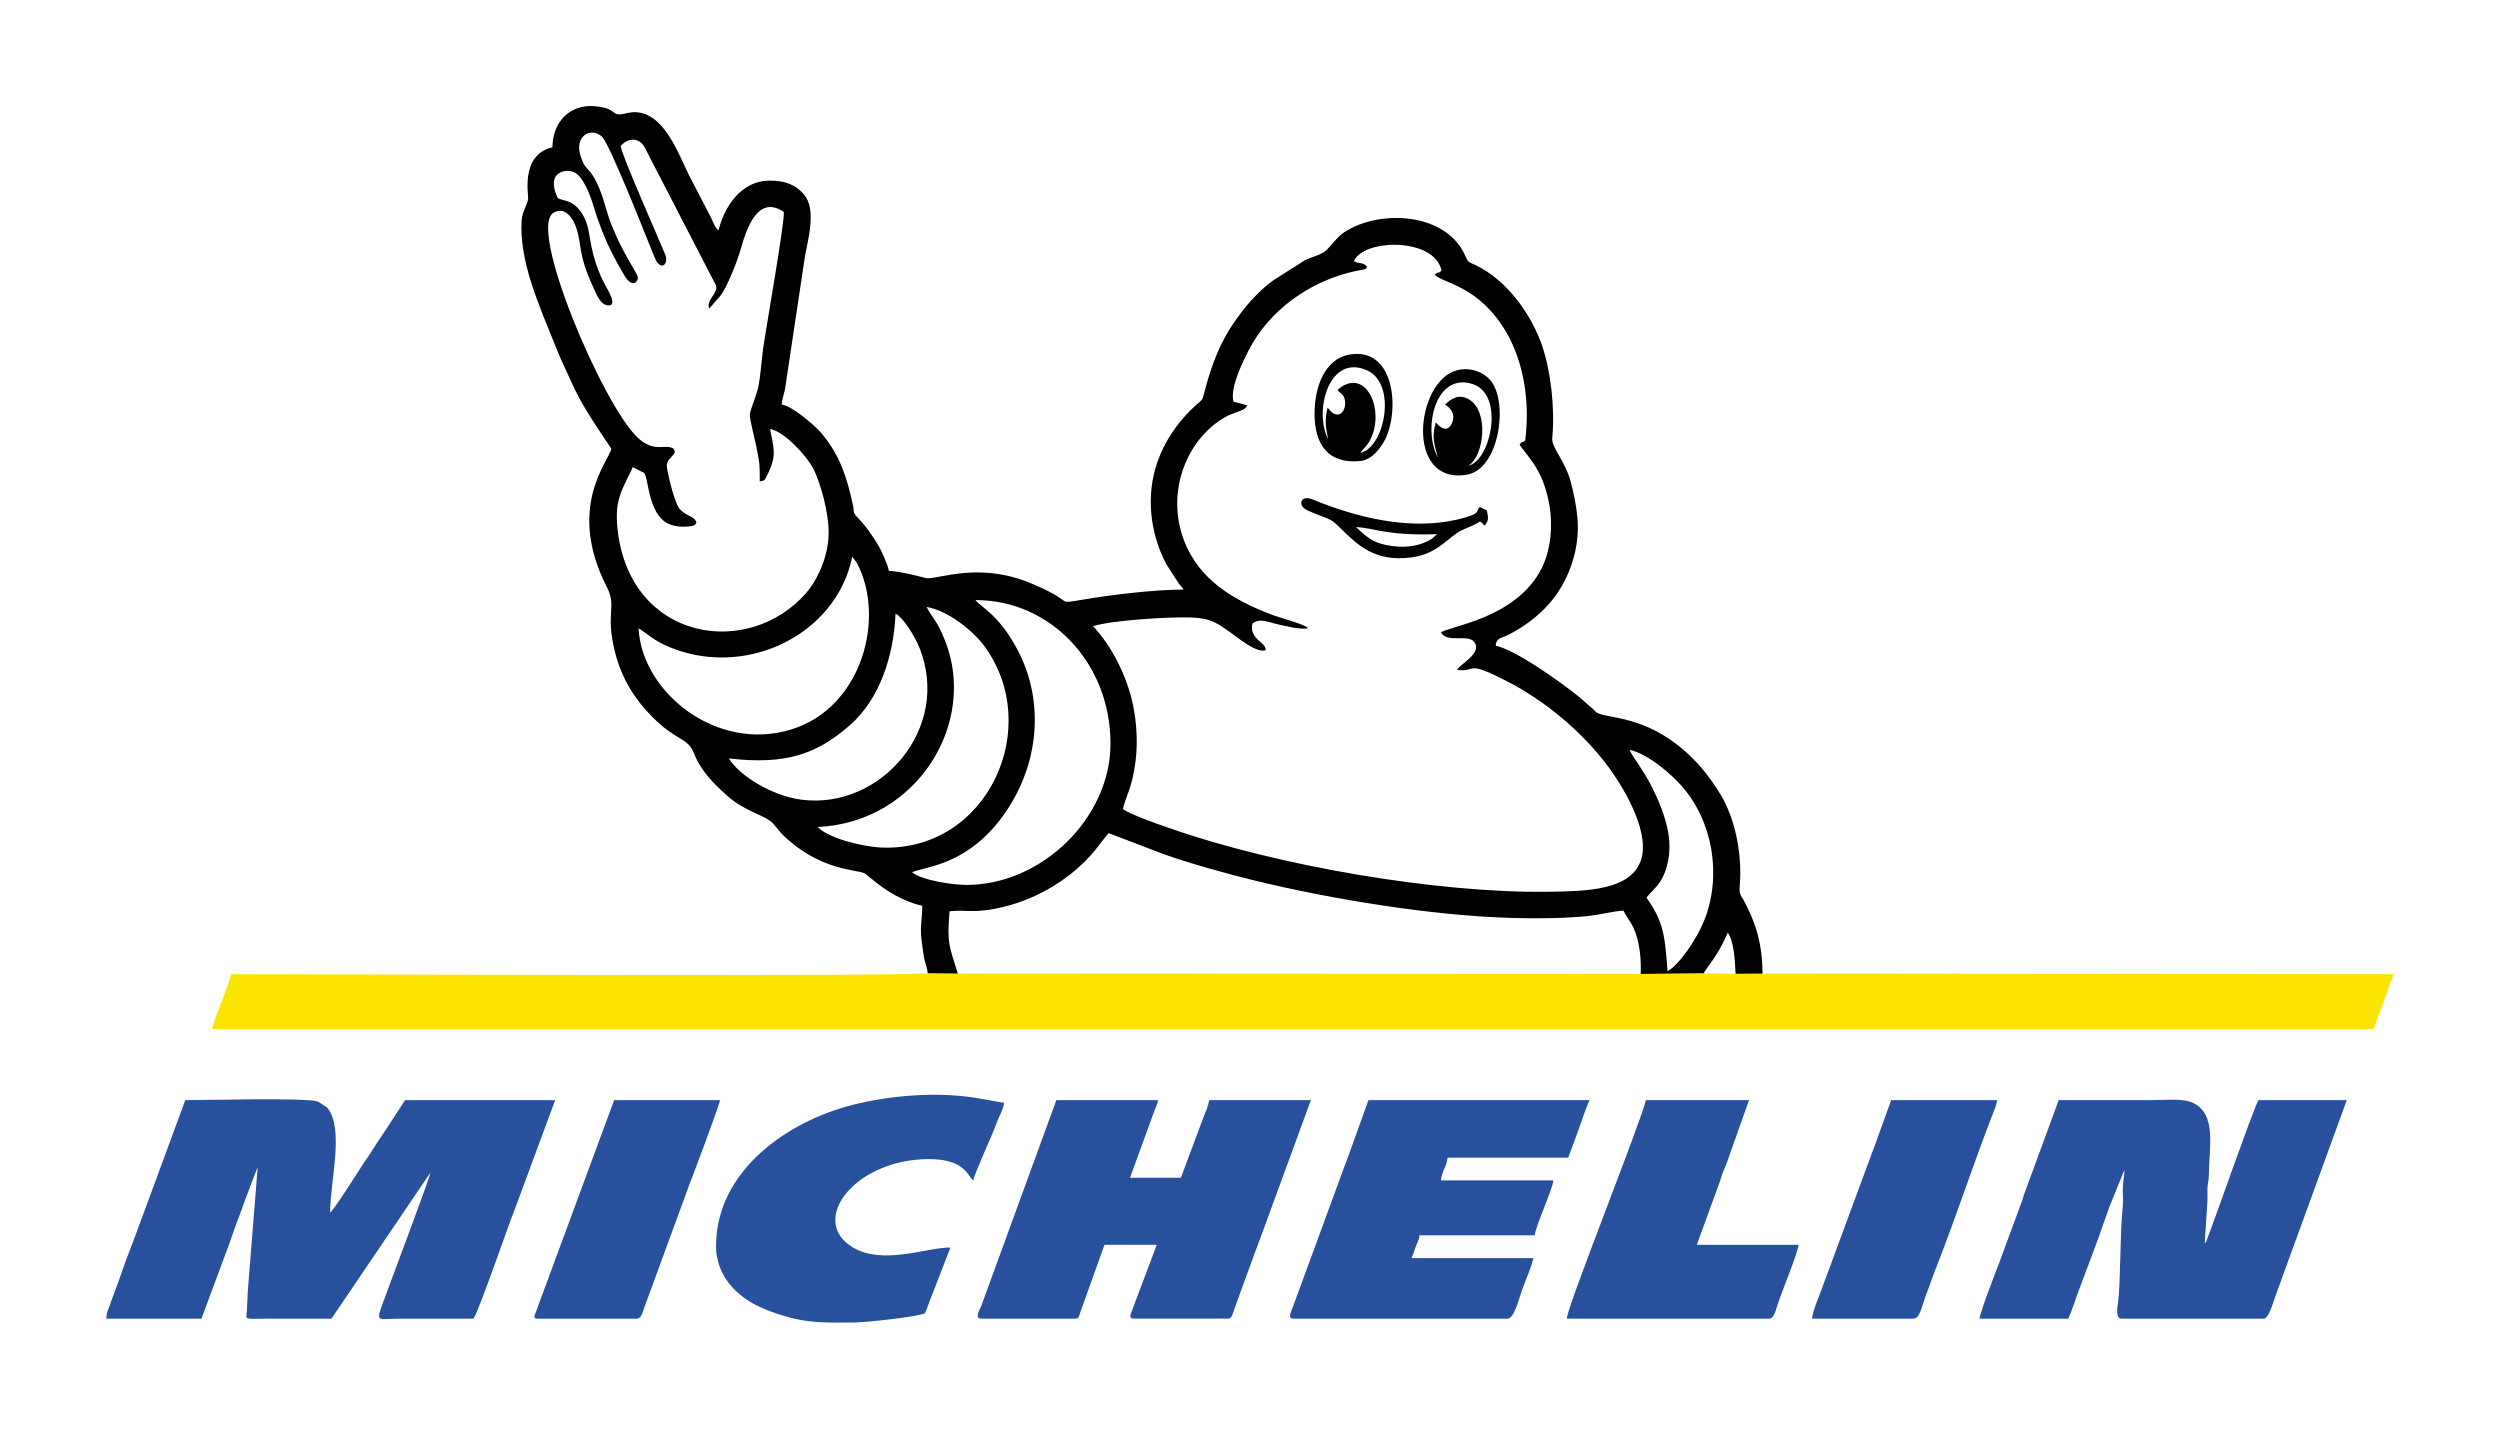
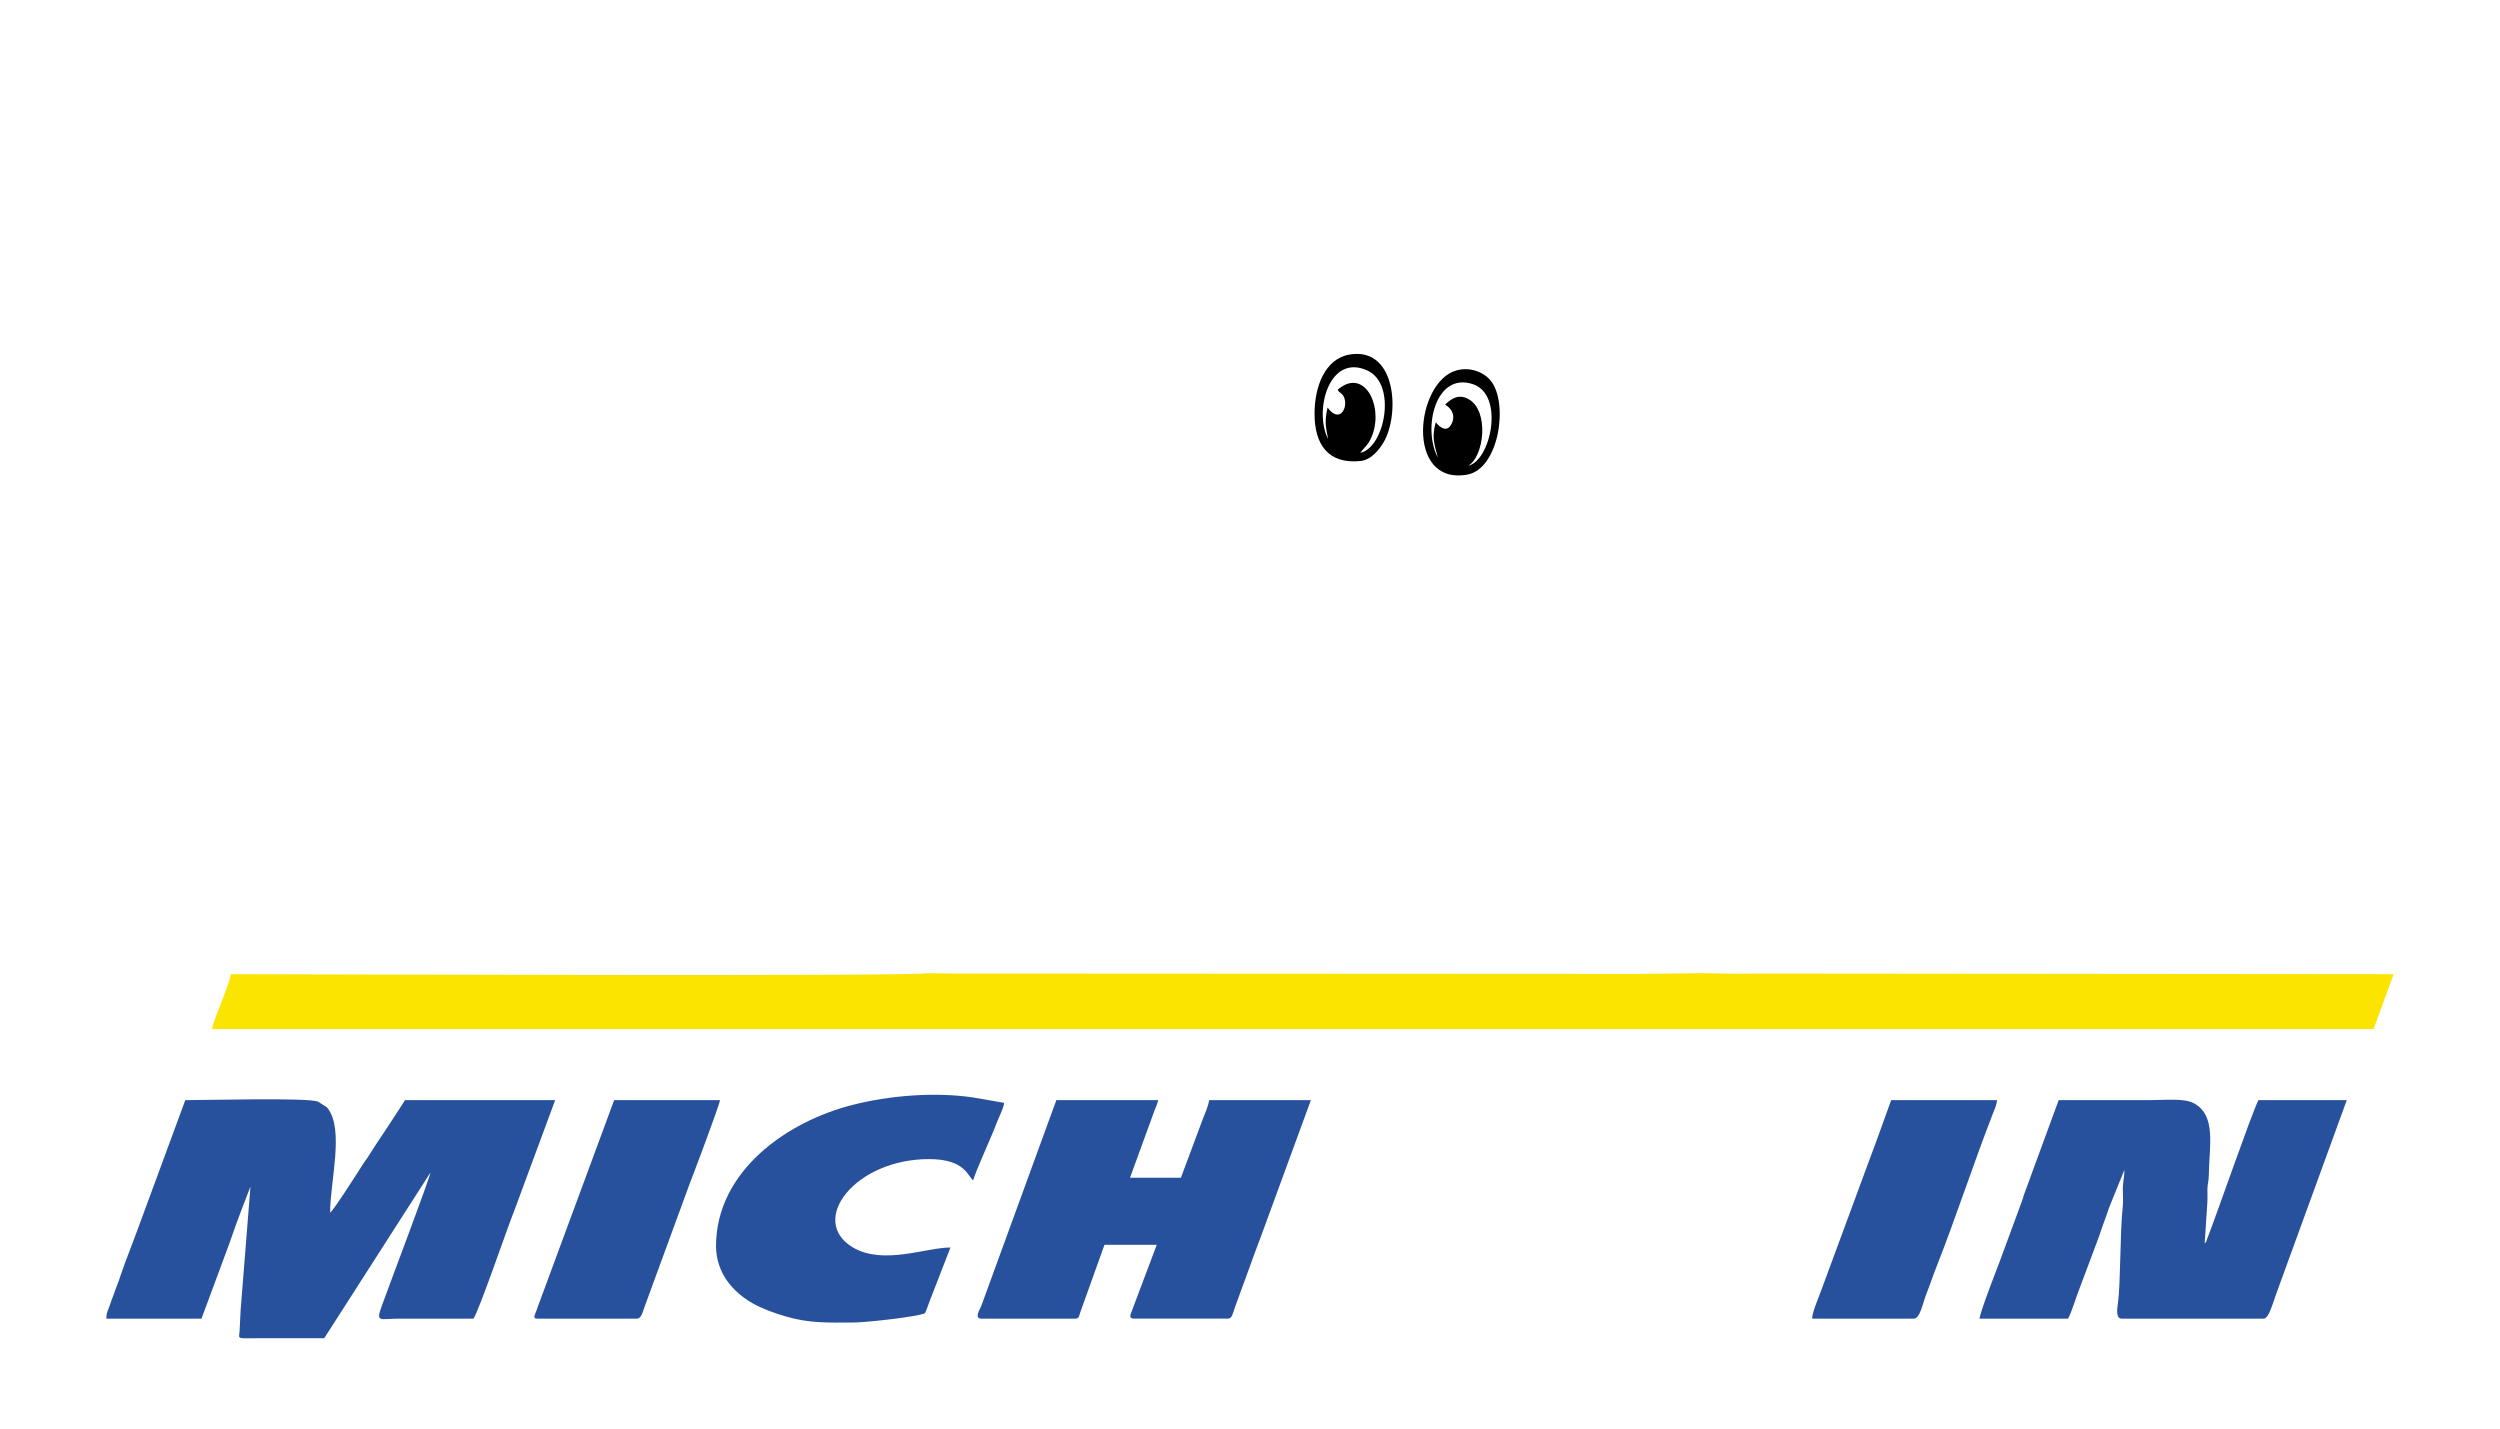
<svg xmlns="http://www.w3.org/2000/svg" version="1.1" baseProfile="tiny" id="Layer_1" x="0px" y="0px" width="396.85px" height="226.771px" viewBox="0 0 396.85 226.771" xml:space="preserve">
  <g>
    <path fill="#FBE400" d="M279.777,154.545l-4.268,0.026l-5.064-0.092l-9.998,0.123l-108.404-0.059l-4.781-0.064   c-1.15,0.548-99.914,0.162-110.607,0.162c-0.057,0.778-1.119,3.382-1.438,4.269c-0.368,0.979-1.469,3.608-1.538,4.44h343.101   l3.188-8.709L279.777,154.545z" />
-     <path fill="#27519C" d="M68.344,186.108c-0.361,1.578-6.445,17.598-7.742,21.199c-0.979,2.706-0.362,2.015,2.852,2.015   c3.898-0.012,7.818,0,11.708,0c0.975-1.492,5.217-13.993,6.541-17.316l6.425-17.371H64.303l-2.926,4.494   c-1.045,1.558-1.944,2.89-2.956,4.511c-0.318,0.511-0.425,0.563-0.704,1.004c-0.935,1.466-4.697,7.404-5.312,7.852   c0-5.011,2.287-13.227-0.425-16.613c-0.02,0-0.064-0.092-0.089-0.107l-1.427-0.913c-1.801-0.649-17.623-0.226-21.052-0.226   l-6.353,17.242c-1.025,2.855-2.143,5.751-3.189,8.525c-0.263,0.742-0.505,1.439-0.778,2.208c-0.315,0.987-0.465,1.245-0.795,2.174   c-0.215,0.71-0.54,1.402-0.784,2.176c-0.268,0.87-0.616,1.272-0.631,2.362h15.099l4.438-11.959c0.376-1.01,0.7-2.066,1.05-2.984   c0.428-1.149,0.771-1.935,1.146-3.099c0.33-0.945,0.726-1.896,1.105-2.948l1.185-3.076l-1.46,18.343   c-0.161,1.552-0.161,3.093-0.268,4.635c-0.094,1.342-0.588,1.09,3.421,1.09c3.339-0.012,6.678,0,10.019,0L68.344,186.108z" />
+     <path fill="#27519C" d="M68.344,186.108c-0.361,1.578-6.445,17.598-7.742,21.199c-0.979,2.706-0.362,2.015,2.852,2.015   c3.898-0.012,7.818,0,11.708,0c0.975-1.492,5.217-13.993,6.541-17.316l6.425-17.371H64.303l-2.926,4.494   c-1.045,1.558-1.944,2.89-2.956,4.511c-0.318,0.511-0.425,0.563-0.704,1.004c-0.935,1.466-4.697,7.404-5.312,7.852   c0-5.011,2.287-13.227-0.425-16.613c-0.02,0-0.064-0.092-0.089-0.107l-1.427-0.913c-1.801-0.649-17.623-0.226-21.052-0.226   l-6.353,17.242c-1.025,2.855-2.143,5.751-3.189,8.525c-0.263,0.742-0.505,1.439-0.778,2.208c-0.315,0.987-0.465,1.245-0.795,2.174   c-0.215,0.71-0.54,1.402-0.784,2.176c-0.268,0.87-0.616,1.272-0.631,2.362h15.099l4.438-11.959c0.376-1.01,0.7-2.066,1.05-2.984   c0.33-0.945,0.726-1.896,1.105-2.948l1.185-3.076l-1.46,18.343   c-0.161,1.552-0.161,3.093-0.268,4.635c-0.094,1.342-0.588,1.09,3.421,1.09c3.339-0.012,6.678,0,10.019,0L68.344,186.108z" />
    <path fill="#27519C" d="M314.23,209.321h14.059c0.654-1.246,1.139-3.045,1.643-4.329l3.309-8.826   c0.191-0.603,0.354-1.105,0.537-1.578c0.375-1.06,0.721-1.987,1.053-2.976l2.395-5.901c0,1.284-0.209,1.643-0.246,2.75   c-0.021,0.986,0.098,2.179-0.021,3.151c-0.439,3.931-0.326,12.322-0.752,15.186c-0.129,0.896-0.375,2.523,0.58,2.523h22.553   c0.838,0,1.479-2.599,2.002-3.974l11.188-30.715h-14.031c-1.24,2.565-6.428,17.649-8.152,22.08   c-0.17,0.473-0.023,0.284-0.375,0.682l0.418-6.384c0.057-0.773-0.004-1.591,0.02-2.336c0.037-0.962,0.203-1.036,0.219-2.127   c0.049-4.506,1.262-9.548-2.422-11.442c-1.568-0.8-4.506-0.473-6.748-0.473c-4.883,0-9.77,0-14.662,0l-5.535,15.083   c-0.111,0.345-0.203,0.772-0.363,1.133l-3.557,9.646C316.796,201.9,314.316,208.302,314.23,209.321" />
    <path fill="#27519C" d="M155.778,209.321h14.888c0.697,0,0.628-0.521,0.848-1.09l3.812-10.633h8.299l-3.965,10.525   c-0.231,0.585-0.523,1.196,0.364,1.196h14.88c0.689,0,0.758-0.753,1.146-1.842l2.396-6.557c0.523-1.516,1.044-2.853,1.609-4.354   l8.037-21.936h-16.163c-0.068,0.82-0.682,2.223-1.012,3.045l-3.461,9.278h-8.079l3.917-10.745c0.27-0.649,0.387-0.887,0.562-1.578   h-16.171l-11.938,32.729C155.528,207.872,154.602,209.321,155.778,209.321" />
-     <path fill="#27519C" d="M205.343,209.321h34.006c0.986,0,1.787-3.185,2.271-4.554c0.59-1.708,1.373-3.297,1.787-5.048h-19.354   c0.252-0.548,0.436-1.068,0.629-1.697c0.279-0.81,0.58-1.057,0.635-1.922h18.299c0.119-1.407,2.863-7.346,2.975-8.721h-17.863   c0.129-1.444,0.939-2.233,1.062-3.607h19.148l1.67-4.506c0.543-1.482,1.08-3.308,1.732-4.634h-35.109l-3.154,8.764   c-0.553,1.497-1.078,2.835-1.604,4.332l-7.188,19.59C204.792,208.568,204.411,209.321,205.343,209.321" />
    <path fill="#27519C" d="M113.66,197.837c0,2.185,0.795,4.123,1.751,5.466c2.23,3.104,5.521,4.554,9.236,5.644   c3.827,1.145,6.82,0.993,10.718,0.993c2.106,0,10.288-0.913,11.47-1.48c0.338-0.727,0.663-1.789,1.012-2.622l3.029-7.812   c-3.915,0-10.651,2.848-15.498-0.016c-7.122-4.253,0.331-14.016,12.088-14.016c5.768,0,6.13,2.729,7.029,3.389   c0.089-0.85,3.165-7.533,3.687-9.06c0.364-1.01,1.122-2.313,1.214-3.259l-5.1-0.881c-6.146-0.87-13.263-0.242-18.848,1.181   C124.953,177.988,113.66,185.887,113.66,197.837" />
-     <path fill="#27519C" d="M248.718,209.321h32.133c0.752,0,1.055-1.419,1.449-2.599c0.576-1.752,3.131-7.948,3.211-9.124h-16.156   l3.066-8.42c0.406-1.068,0.676-1.885,1.041-3.006c0.248-0.629,0.371-0.854,0.562-1.359c0.199-0.438,0.303-0.881,0.506-1.417   l3.113-8.764h-16.371C260.421,178.29,248.767,207.384,248.718,209.321" />
    <path fill="#27519C" d="M85.356,209.321h15.743c0.729,0,0.928-1.102,1.189-1.799l7.192-19.621c0.48-1.214,4.733-12.459,4.81-13.269   h-16.8l-11.307,30.605c-0.243,0.693-0.562,1.45-0.806,2.176C84.949,208.791,84.398,209.321,85.356,209.321" />
    <path fill="#27519C" d="M287.65,209.321h16.156c0.979,0,1.381-2.362,2.004-3.974c0.596-1.493,1.047-2.916,1.621-4.333   c2.977-7.566,5.826-16.266,8.807-23.95c0.301-0.789,0.678-1.535,0.785-2.432h-16.818l-2.314,6.416   c-0.283,0.838-0.504,1.311-0.807,2.159l-7.982,21.624C288.777,205.746,287.661,208.302,287.65,209.321" />
-     <path d="M147.26,154.48l4.781,0.064c-1.251-4.221-1.774-4.542-1.31-9.886c2.53-0.327,3.897,0.457,8.624-0.715   c5.604-1.362,10.927-4.66,14.443-8.938c0.752-0.919,1.38-1.816,2.184-2.761l8.643,3.308c2.956,1.058,6.095,1.976,9.284,2.852   c12.152,3.389,28.287,6.207,40.986,7.062c3.879,0.269,7.766,0.358,11.695,0.269c1.928-0.043,3.797-0.155,5.682-0.345   c1.611-0.177,4.061-0.789,5.439-0.837c0.67,1.433,1.553,2.046,2.148,4.269c0.498,1.768,0.67,3.785,0.584,5.782l9.998-0.123   c0.605-0.998,1.4-1.921,2.084-3.06c0.633-1.021,1.24-2.225,1.74-3.368c1.004,1.37,1.148,4.521,1.24,6.52l4.268-0.026   c0-4.715-1.072-8.118-2.975-11.63c-0.42-0.753-0.764-0.951-0.633-2.287c0.418-4.765-0.629-10.509-3.023-14.467   c-1.436-2.362-3.07-4.537-5.092-6.396c-0.031-0.039-0.17-0.179-0.219-0.21c-6.584-6.015-12.469-5.435-14.246-6.38   c-0.211-0.113-0.58-0.489-0.795-0.714l-0.795-0.671c-0.65-0.554-0.934-0.854-1.611-1.392c-3.16-2.492-9.629-7.104-12.936-7.91   c0.027-0.344-0.061-0.155,0.092-0.53c0.295-0.704,0.74-0.641,1.529-1.021c3.527-1.681,6.818-4.403,8.797-7.807   c1.781-3.072,2.867-6.879,2.545-10.831c-0.166-1.966-0.58-3.909-1.053-5.74c-0.881-3.398-3.1-5.515-2.953-6.997   c0.451-4.833-0.236-10.6-1.59-14.632c-1.729-5.085-5.645-10.487-10.557-12.833c-1.262-0.602-1.145-0.36-1.74-1.67   c-3.082-6.616-13.055-7.104-18.553-3.92c-1.637,0.913-2.164,1.965-3.389,3.184c-0.848,0.827-2.404,1.069-3.469,1.639l-5.057,3.211   c-2.588,1.938-4.619,4.338-6.407,7.013c-1.912,2.841-3.129,5.993-4.093,9.343c-0.984,3.469-0.135,1.826-2.551,4.21   c-2.183,2.164-4.113,4.945-5.257,8.178c-1.839,5.236-1.257,11.191,1.388,16.255l1.989,3.083c0.35,0.461,0.479,0.51,0.761,0.967   c-4.595,0-11.269,0.8-15.859,1.573c-4.345,0.688-1.691,0.553-6.104-1.562c-0.494-0.215-0.775-0.344-1.289-0.586   c-9.002-4.221-16.029-0.848-17.666-1.256c-1.882-0.489-3.84-0.999-5.872-1.149c-0.08-0.806-1.155-3.151-1.538-3.817   c-1.021-1.713-2.023-3.195-3.418-4.65c-0.857-0.875-0.473-0.8-0.752-2.014c-0.981-4.505-2.077-7.895-4.999-11.373   c-0.972-1.154-4.682-4.388-6.296-4.526c0.084-1.165,0.526-1.938,0.638-3.201l3.053-20.33c0.556-3.007,1.813-7.49-0.148-9.82   c-1.259-1.493-2.91-2.267-5.696-2.202c-4.347,0.124-6.985,4.178-7.869,7.893c-0.588-0.456-0.824-1.229-1.182-1.997l-3.49-6.723   c-1.822-3.663-4.382-11.201-9.892-9.891c-2.841,0.714-1.07-0.741-5.076-1.102c-4.021-0.365-6.731,2.6-6.731,6.52   c-5.178,1.213-3.745,7.662-3.854,8.241c-0.206,1.026-0.929,1.987-1.024,3.266c-0.488,6.492,2.873,13.854,5.266,19.825   c0.821,2.1,1.696,3.897,2.596,5.89c1.765,3.947,4.038,7.109,6.374,10.643c-0.465,2.021-7.185,9.333-0.7,21.984   c1.625,3.168-0.338,4,1.3,10.385c1.033,4.081,3.068,7.347,5.952,10.251c3.759,3.743,5.542,3.222,6.511,5.601   c1.101,2.856,3.091,4.854,5.292,6.824c3.05,2.739,6.305,3.089,7.485,4.636l1.073,1.289c0.227,0.257,0.126,0.129,0.302,0.314   c0.025,0.021,0.068,0.104,0.106,0.104c5.854,5.622,11.6,5.354,12.906,6.014c0.023,0.021,1.071,0.821,1.188,0.944   c2.19,1.874,4.988,3.518,7.937,4.21c0,1.971-0.418,3.384-0.094,5.628c0.143,1.009,0.198,1.622,0.376,2.599   C146.835,152.825,147.192,153.594,147.26,154.48 M88.551,31.455c-0.438-0.908-0.955-2.325-0.386-3.367   c0.479-0.833,1.825-1.273,2.993-0.742c1.354,0.65,2.435,3.33,2.982,5.128c1.406,4.639,2.783,7.539,4.953,11.212   c1.266,2.164,2.188,1.042,2.164,0.37c0-0.387-1.168-2.191-1.394-2.636c-1.034-1.811-1.842-3.395-2.672-5.418   c-0.804-1.906-1.228-4.098-2.04-6.058c-1.611-3.822-2.07-2.411-2.965-5.09c-1.088-3.238,1.576-4.773,3.373-3.163   c1.118,0.988,6.604,14.826,7.4,16.829c0.267,0.634,0.983,2.508,1.273,2.997c0.866,1.336,1.933,0.349,1.362-1.117   c-1.024-2.491-7.271-16.613-7.05-17.242c1.225-1.375,2.953-1.337,3.796,0.252l11.313,21.888c0.425,1.208-1.632,2.346-1.07,3.688   l1.721-1.986c1.054-1.191,2.832-5.8,3.26-7.39c0.93-3.28,2.712-8.778,6.856-5.971c0.172,1.616-2.829,18.434-3.27,21.667   c-0.262,1.89-0.389,3.941-0.698,5.74c-0.239,1.509-1.346,3.888-1.421,4.709c-0.064,0.676,0.819,4.081,1.008,5.021   c0.531,2.638,0.568,2.825,0.568,5.645c0.768-0.156,0.692,0.016,1.418-1.482c1.259-2.739,0.808-3.764,0.215-6.835   c2.273,0.375,5.74,4.236,6.753,6.083c1.28,2.374,2.596,7.34,2.547,10.449c-0.021,3.731-1.81,7.453-3.541,9.457   c-9.08,10.498-27.817,7.796-29.941-9.827c-0.602-5.09,0.769-6.551,2.394-10.106l1.79,0.908c0.825,0.93,0.557,7.453,4.721,8.366   c0.652,0.161,1.363,0.22,2.021,0.161c1.552-0.081,1.423-0.44,1.567-0.66c-0.396-1.106-1.323-0.822-2.546-2.009   c-0.913-0.907-1.942-5.386-2.143-6.813c-0.206-1.504,1.931-1.912,1.018-2.911c-1.34-0.826-2.978,0.79-5.7-1.776   c-5.534-5.264-17.499-33.373-13.289-35.66c1.825-1.058,3.062,0.918,3.538,2.266c0.993,2.81,0.262,4.167,2.684,9.446   c0.545,1.191,1.312,3.382,2.88,2.942c0.784-0.646-0.818-2.744-1.567-4.462c-0.663-1.487-1.2-3.114-1.544-4.827   c-0.413-2.041-0.413-3.491-1.458-5.166C90.998,31.653,89.465,31.948,88.551,31.455z M214.943,41.454   c1.328-3.496,12.723-3.884,13.889,1.497c-0.646,0.629-0.426,0.06-1.107,0.629c1.16,1.385,6.992,1.627,11.4,9.188   c2.701,4.672,3.789,10.906,2.98,17.194c-0.73,0.473-0.383-0.098-0.893,0.649c2.02,2.69,3.512,4.141,4.521,8.49   c0.875,3.764,0.559,7.974-1.012,11.115c-4.064,8.049-14.885,9.204-15.959,10.181c0.889,1.75,4.307,0.188,5.27,1.524   c1.314,1.826-2.406,3.544-2.723,4.425c3.242,0.381,1.191-1.648,7.812,1.74c6.324,3.243,12.162,8.211,16.254,13.726   c1.922,2.6,6.416,9.677,5.225,14.311c-1.336,5.338-9.021,5.338-14.867,5.436c-17.656,0.235-43.094-4.13-60.18-10.133   c-1.816-0.617-5.868-2.052-7.292-2.965c0.342-1.934,1.447-3.18,1.998-7.646c0.354-2.915,0.193-5.934-0.381-8.785   c-0.927-4.602-3.39-9.487-6.369-12.63c3.071-0.961,12.189-1.509,15.661-1.379c3.208,0.124,4.201,1.025,6.161,2.379   c0.951,0.66,4.113,3.34,5.564,2.819l0.008-0.236c-0.176-0.666-0.762-0.944-1.322-1.53c-0.545-0.568-1.082-1.342-0.756-2.485   c1.184-0.902,2.426-0.21,4.125,0.166c1.332,0.268,3.326,0.837,4.688,0.602c-0.32-0.602-4.434-1.627-6-2.25   c-5.807-2.255-11.24-5.375-13.663-11.631c-2.545-6.621-0.542-13.993,4.546-18.284c3.114-2.599,4.879-1.922,5.473-3.232   l-2.199-0.585c-0.588-2.234,1.549-6.429,2.411-8.142c3.286-6.384,9.686-10.959,16.811-12.549c0.322-0.081,0.764-0.128,1.074-0.204   c0.967-0.252,0.574,0,0.918-0.547C216.212,41.517,215.814,41.973,214.943,41.454z M154.842,95.258   c11.852-0.032,21.44,9.938,21.44,22.784c0,11.809-10.943,22.43-22.843,22.43c-2.333,0-7.18-0.763-8.644-2.003   c1.682-0.854,7.987-0.94,13.569-7.852c6.31-7.797,7.955-18.691,3.005-27.751C158.472,97.48,155.528,96.246,154.842,95.258z    M147.088,96.353c3.138,0.479,7.195,3.565,9.117,6.137c9.553,12.91,0.574,32.649-16.179,32.053   c-3.261-0.123-8.605-1.541-10.24-3.266c15.816-0.691,25.437-16.544,20.22-29.608C148.712,98.393,147.987,98.126,147.088,96.353z    M101.364,99.73c1.407,0.88,2.37,1.857,4.266,2.711c12.189,5.547,27.083-1.385,29.655-14.062l0.714,0.939   c4.626,8.636,0.918,22.956-10.337,26.458C113.779,119.48,101.88,109.912,101.364,99.73z M115.704,120.393   c9.029,1.053,13.896-0.666,19.129-5.203c4.865-4.236,7.037-11.109,7.33-17.79c1.225,0.661,2.991,3.479,3.772,5.37   c5.171,12.834-6.145,25.771-18.657,24.18C122.548,126.348,117.348,123.116,115.704,120.393z M258.687,119.034   c3.018,0.649,6.742,4.007,8.234,5.703c4.932,5.568,6.443,14.122,3.643,21.296c-1.178,2.976-3.975,7.095-5.863,8.142   c-0.41-5.638-0.604-7.813-3.342-11.689c1.215-1.509,2.443-2.126,3.229-4.957c0.715-2.521,0.457-5.015-0.264-7.446   c-0.635-2.126-1.498-4.051-2.453-5.827c-0.512-0.96-0.994-1.701-1.521-2.522C259.759,120.737,259.105,120.033,258.687,119.034z" />
    <path d="M214.138,56.3c-3.812,0.704-5.467,5.059-5.467,9.387c0,4.859,2.158,8.027,7.309,7.491c1.768-0.172,3.162-2.003,3.877-3.377   C222.236,65.031,221.398,54.958,214.138,56.3 M210.82,69.692c-2.293-4.462,0.154-13.709,6.283-10.857   c4.688,2.212,2.693,12.248-1.166,13.048c0.779-1.059,1.406-1.311,2.014-3.13c1.547-4.764-1.594-10.392-5.615-6.879   c0.262,0.536,0.805,0.525,1.074,1.326c0.561,1.697-0.84,4.022-2.67,1.498C210.23,66.938,210.454,67.737,210.82,69.692z" />
    <path d="M231.218,58.793c-6.502,1.776-8.24,18.229,1.635,16.56c5.148-0.865,6.662-11.491,3.746-14.971   C235.478,59.054,233.345,58.207,231.218,58.793 M229.4,64.226c0.043,0.032,0.086,0.016,0.105,0.08c0,0,1.826,1.004,0.951,2.916   c-0.93,1.987-2.539-0.188-2.539-0.188c-0.693,2.448-0.195,3.528,0.32,5.596c-2.459-4.656-0.354-13.666,5.605-11.637   c5.043,1.729,2.787,12.167-0.773,12.936c2.498-1.412,3.379-8.646,0.098-10.541C231.536,62.427,230.3,63.345,229.4,64.226z" />
-     <path d="M234.909,82.783c0.703,0.273,0.547,1.079,1.074,0.227c0.406-0.661,0.148-1.498,0-2.014l-1.074-0.506   c-0.822,0.693,0.523,1.021-3.641,1.998c-7.637,1.75-16.066-0.392-22.926-3.211c-1.701-0.692-2.318,0.628-1.271,1.46   c0.387,0.317,2.232,1.026,2.846,1.246c1.482,0.554,1.74,0.764,2.609,1.611c3.051,3.022,5.729,5.644,11.514,4.886   c4.242-0.525,5.879-3.312,8.033-4.322C233.04,83.701,234.103,83.358,234.909,82.783 M227.406,85.436   c-1.842,1.262-4.246,1.563-6.469,1.23c-3.318-0.462-4.051-1.59-5.691-2.991c2.791,0.081,4.752,1.401,12.875,1.117L227.406,85.436z" />
  </g>
</svg>